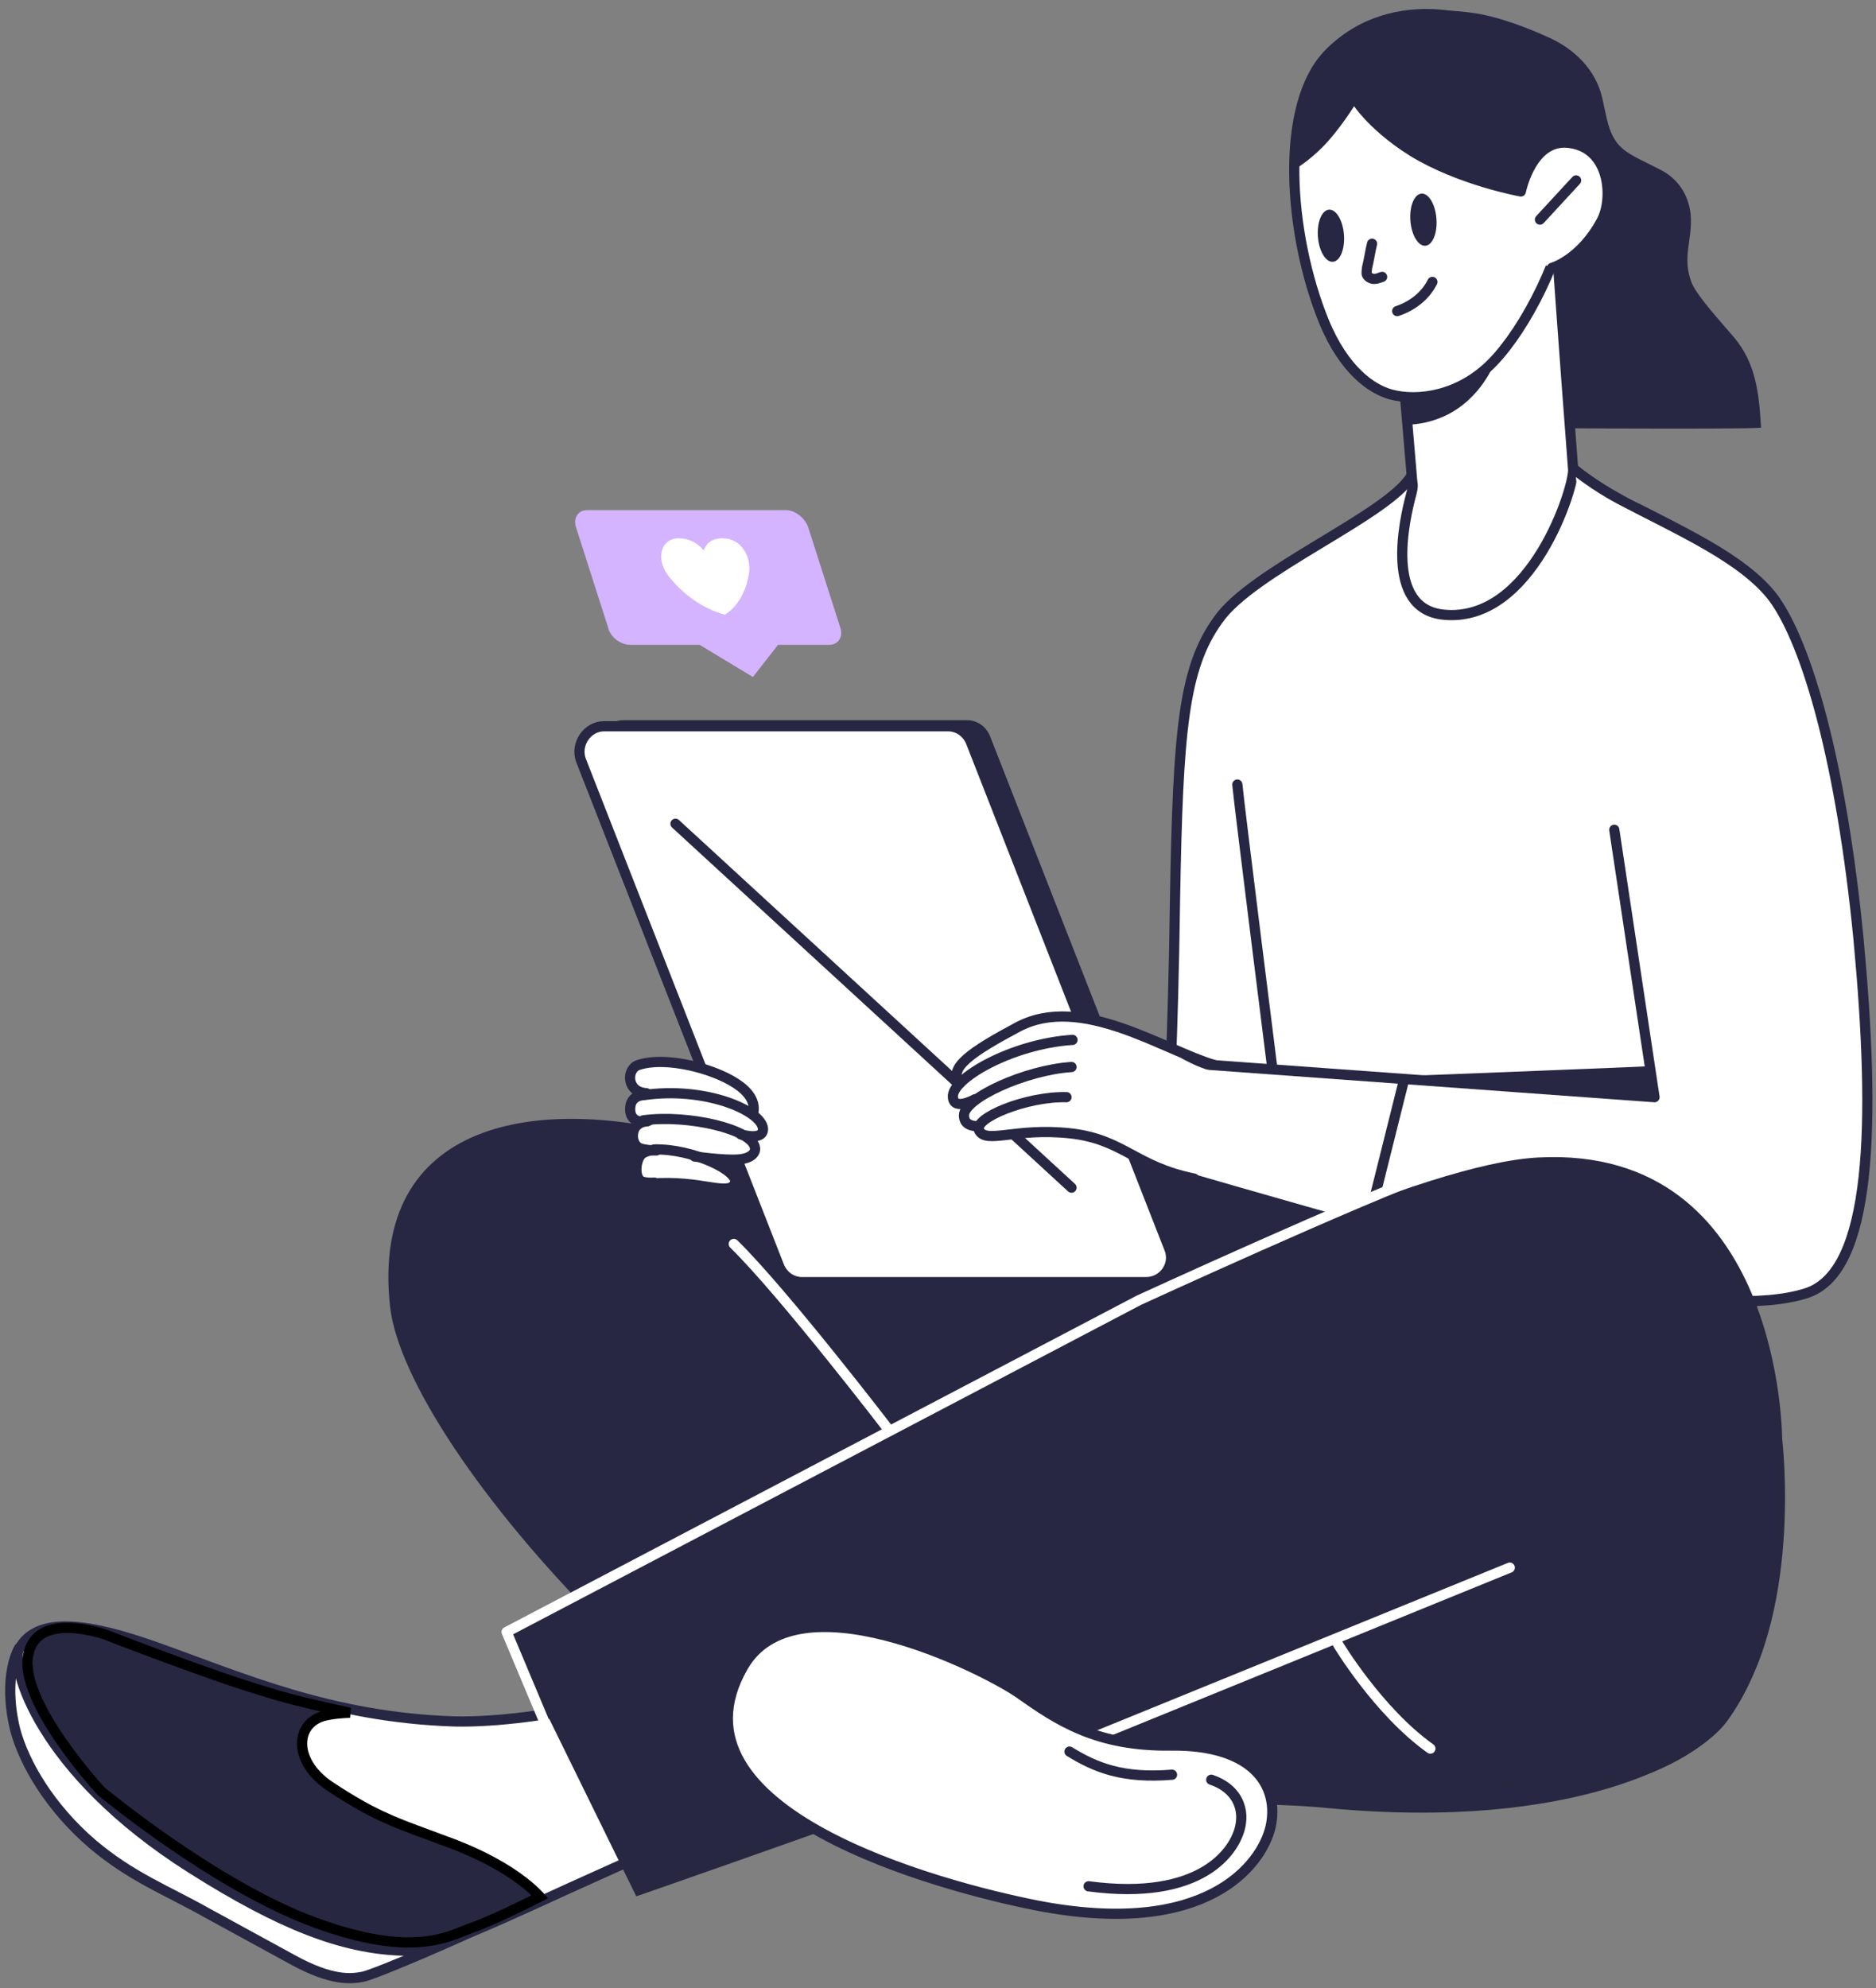
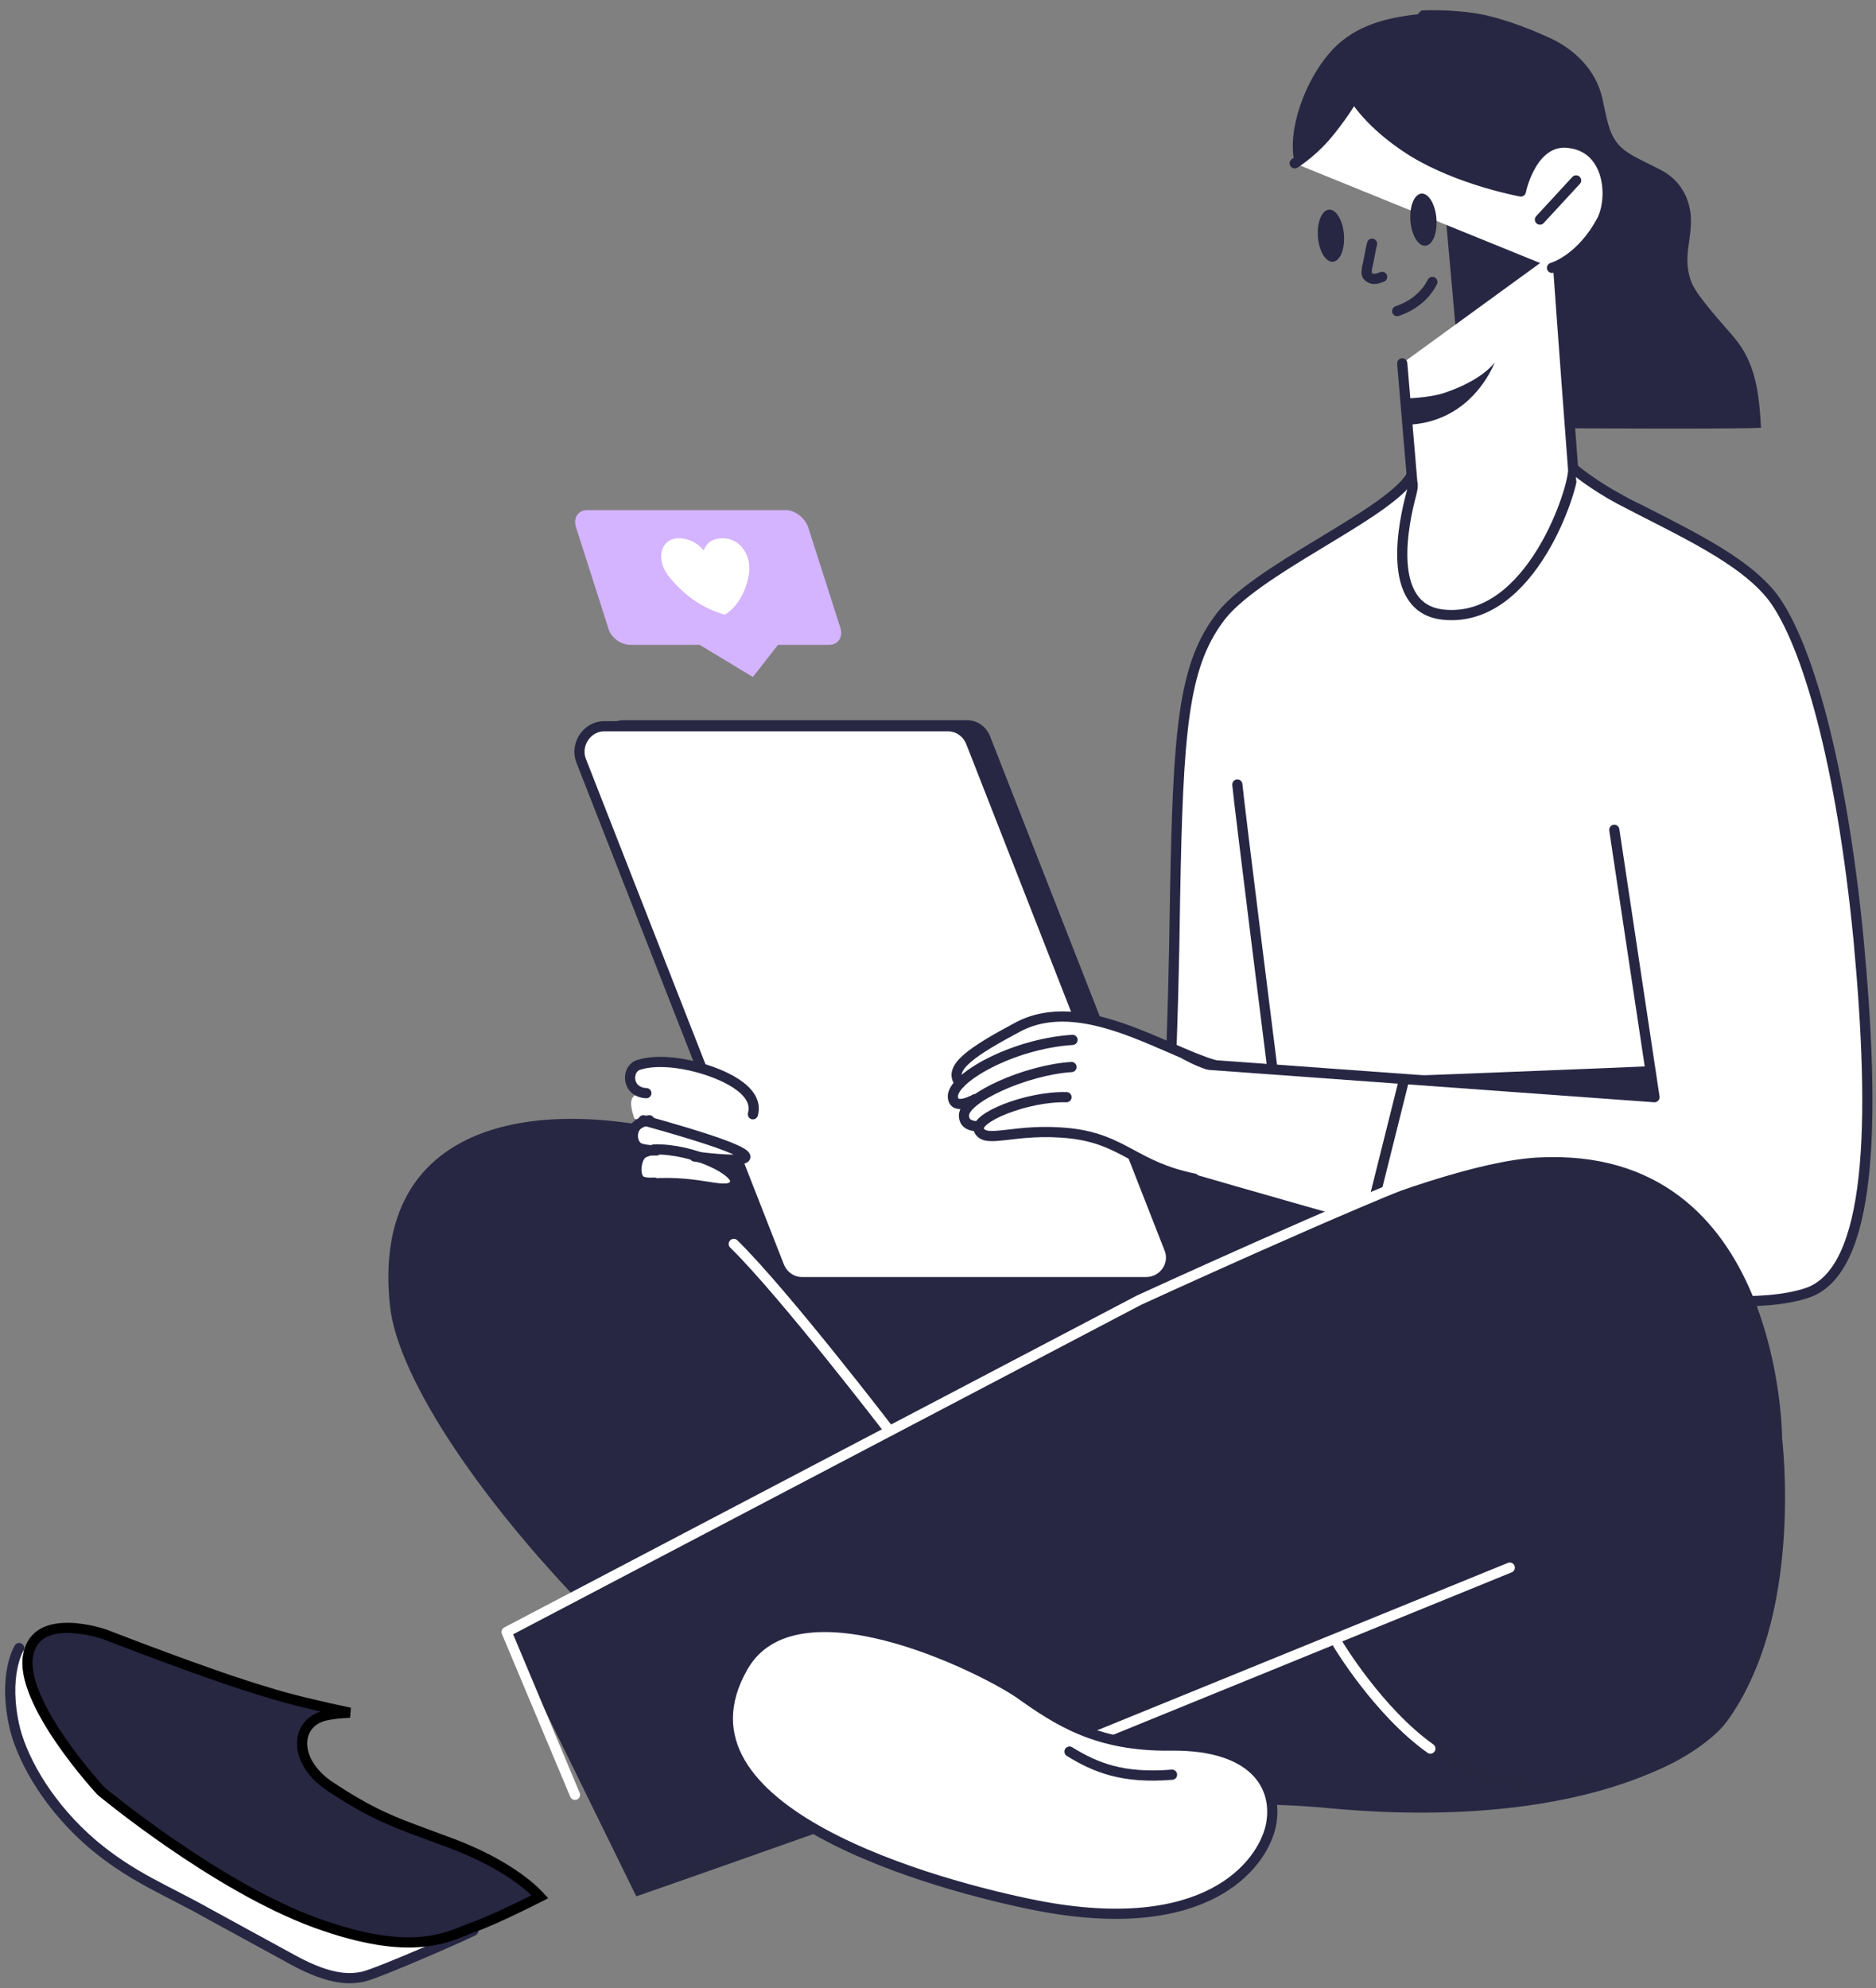
<svg xmlns="http://www.w3.org/2000/svg" width="184" height="195" viewBox="0 0 184 195" fill="none">
  <rect x="0" y="0" width="184" height="195" fill="#808080" stroke="none" />
  <path d="M145.417 1.426C147.29 1.82 149.557 2.609 151.726 3.595C154.487 4.778 156.557 6.947 157.149 9.608C157.641 11.777 157.74 12.862 158.627 14.045C159.515 15.129 160.698 15.524 162.965 16.707C164.641 17.594 165.627 19.171 165.824 21.044C166.021 23.608 164.937 25.185 165.923 27.748C166.514 29.128 168.979 31.79 170.063 33.072C172.232 35.635 172.528 38.593 172.725 41.944C171.148 42.142 143.642 41.944 143.642 41.944L140.882 10.989C140.882 10.89 140.882 10.791 140.882 10.693C141.079 8.13 137.727 5.566 137.924 2.905C137.924 2.51 139.403 1.032 139.403 1.032C139.403 1.032 142.262 0.834 145.417 1.426Z" fill="#272744" />
  <path d="M141.475 46.578C136.743 47.86 132.503 51.31 128.363 53.972C125.011 56.141 121.56 57.62 119.293 60.873C116.631 64.915 116.138 69.943 115.645 74.675C114.857 83.745 115.645 93.604 114.857 102.673C114.659 104.941 112.885 106.321 112.688 108.589C112.589 110.067 110.322 111.152 110.125 112.631C109.927 114.504 111.998 116.87 112.589 118.644C113.378 120.813 115.448 122.391 117.716 122.588C119.983 122.785 122.349 121.7 123.532 119.729C125.11 117.166 124.814 113.715 126.785 111.448C128.757 109.18 132.208 109.18 135.165 109.279C140.292 109.476 145.32 109.673 150.446 109.87C154.192 109.969 158.234 110.067 161.093 107.603C164.051 105.04 164.642 100.8 164.938 96.857C165.825 86.21 166.713 75.168 163.262 65.014C162.473 62.746 161.488 60.38 161.882 58.014C162.079 56.733 162.671 55.55 162.966 54.268C163.952 50.325 160.502 49.142 157.446 47.86C154.291 46.48 150.742 45.494 147.291 45.593C145.418 45.79 143.446 46.085 141.475 46.578Z" fill="white" />
  <path d="M91.099 177.598C103.52 177.993 118.505 176.218 130.04 177.303C154.686 179.669 166.714 172.472 169.375 168.824C176.474 159.064 173.22 146.84 172.727 133.038C172.53 128.109 171.544 122.686 170.46 116.968C169.671 112.532 170.164 107.208 170.164 104.547H135.265C135.265 110.462 136.941 117.067 137.73 123.574C138.715 131.658 133.49 132.151 119.294 133.432" fill="#272744" />
  <path d="M38.253 128.108C36.281 109.87 52.745 107.11 68.716 111.645C84.391 116.081 111.009 116.081 116.727 113.518C122.346 110.954 125.205 104.448 125.205 104.448L145.908 105.138C145.908 105.138 144.528 138.558 131.712 148.023C123.924 153.839 87.053 152.065 87.053 152.065C87.053 152.065 101.249 166.557 115.248 171.387L98.784 185.288C71.673 177.795 39.83 142.403 38.253 128.108Z" fill="#272744" />
  <path d="M121.361 76.943C121.46 78.323 125.009 106.518 125.009 106.518C125.009 106.518 164.049 105.039 164.246 104.941" fill="white" />
  <path d="M121.361 76.943C121.46 78.323 125.009 106.518 125.009 106.518C125.009 106.518 164.049 105.039 164.246 104.941" stroke="#272744" stroke-miterlimit="10" stroke-linecap="round" stroke-linejoin="round" />
  <path d="M138.417 46.677C136.15 50.522 122.841 55.944 119.489 60.775C116.038 65.507 115.545 71.816 115.25 87.984C115.053 102.575 114.56 110.166 114.56 110.166" stroke="#272744" stroke-miterlimit="10" stroke-linecap="round" stroke-linejoin="round" />
  <path d="M137.531 35.635L138.517 47.268C138.616 47.662 138.517 48.057 138.419 48.451C137.728 51.014 135.757 59.69 141.573 60.281C150.249 61.169 154.488 47.564 154.291 45.986C153.404 34.353 152.713 24.593 152.713 24.593" fill="white" />
  <path d="M137.531 35.635L138.517 47.268C138.616 47.662 138.517 48.057 138.419 48.451C137.728 51.014 135.757 59.69 141.573 60.281C150.249 61.169 154.488 47.564 154.291 45.986C153.404 34.353 152.713 24.593 152.713 24.593" stroke="#272744" stroke-miterlimit="10" stroke-linecap="round" stroke-linejoin="round" />
-   <path d="M136.445 38.691C139.009 39.381 143.149 38.888 146.402 35.536C149.656 32.184 153.303 25.086 154.092 18.974C154.881 12.861 153.008 7.833 149.557 4.679C146.304 1.623 136.642 -1.138 130.333 5.27C125.404 10.298 126.39 23.016 129.84 31.494C131.812 36.325 134.572 38.198 136.445 38.691Z" fill="white" stroke="#272744" stroke-miterlimit="10" />
  <path d="M126.984 16.016C126.984 16.016 128.463 15.129 129.942 13.453C131.421 11.777 132.801 9.51 132.801 9.51C132.801 9.51 134.28 12.172 138.519 14.833C143.152 17.692 149.166 18.777 149.166 18.777C149.166 18.777 150.251 13.355 154.095 14.045C157.842 14.636 158.236 19.27 157.152 21.537C155.081 25.481 152.222 26.269 152.222 26.269" fill="white" />
  <path d="M126.984 16.016C126.984 16.016 128.463 15.129 129.942 13.453C131.421 11.777 132.801 9.51 132.801 9.51C132.801 9.51 134.28 12.172 138.519 14.833C143.152 17.692 149.166 18.777 149.166 18.777C149.166 18.777 150.251 13.355 154.095 14.045C157.842 14.636 158.236 19.27 157.152 21.537C155.081 25.481 152.222 26.269 152.222 26.269" stroke="#272744" stroke-miterlimit="10" stroke-linecap="round" stroke-linejoin="round" />
  <path d="M151.038 21.538L154.587 17.693" stroke="#272744" stroke-miterlimit="10" stroke-linecap="round" stroke-linejoin="round" />
  <path d="M130.732 25.674C131.437 25.621 131.923 24.433 131.817 23.022C131.711 21.61 131.052 20.509 130.346 20.562C129.641 20.615 129.155 21.803 129.261 23.214C129.367 24.626 130.026 25.727 130.732 25.674Z" fill="#272744" />
  <path d="M139.803 24.101C140.509 24.047 140.995 22.86 140.888 21.448C140.782 20.037 140.123 18.935 139.418 18.988C138.712 19.042 138.226 20.229 138.332 21.641C138.439 23.052 139.097 24.154 139.803 24.101Z" fill="#272744" />
  <path d="M137.039 30.509C138.518 30.016 139.799 29.03 140.49 27.65" stroke="#272744" stroke-miterlimit="10" stroke-linecap="round" stroke-linejoin="round" />
  <path d="M132.504 9.707C131.617 12.172 129.251 14.637 126.983 16.017C126.195 12.665 128.068 7.933 130.335 5.271C132.504 2.708 135.462 1.821 138.813 1.426C142.165 1.131 144.827 1.722 147.883 3.398C149.461 4.285 151.235 6.158 152.024 7.736C153.01 9.707 153.996 11.876 154.094 13.947C152.714 13.947 151.827 14.242 150.841 15.13C150.249 15.623 150.052 16.411 149.756 17.003C149.559 17.496 149.165 18.679 149.165 18.679C149.165 18.679 147.095 18.284 146.405 18.087C145.714 17.89 144.926 17.693 144.236 17.496C141.377 16.51 138.616 15.031 136.152 13.257C134.87 12.172 133.588 10.989 132.504 9.707Z" fill="#272744" />
  <path d="M146.601 35.537C146.601 35.537 145.319 39.086 141.77 40.762C139.7 41.748 137.827 41.649 137.827 41.649L137.433 39.086C137.433 39.086 140.094 39.086 141.77 38.494C145.517 37.213 146.601 35.537 146.601 35.537Z" fill="#272744" />
  <path d="M134.573 23.903C134.376 24.692 134.277 25.48 134.08 26.269C134.08 26.466 133.981 26.762 134.08 26.959C134.179 27.156 134.474 27.354 134.77 27.354C135.066 27.354 135.263 27.255 135.559 27.156" stroke="#272744" stroke-miterlimit="10" stroke-linecap="round" />
  <path d="M114.264 125.151H80.547C79.561 125.151 78.674 124.56 78.28 123.574L58.858 73.985C58.267 72.408 59.45 70.633 61.126 70.633H94.842C95.828 70.633 96.715 71.225 97.11 72.211L116.531 121.799C117.221 123.475 116.038 125.151 114.264 125.151Z" fill="#272744" />
  <path d="M112.393 125.742H78.677C77.691 125.742 76.804 125.151 76.41 124.165L56.988 74.576C56.397 72.999 57.58 71.224 59.256 71.224H92.972C93.958 71.224 94.845 71.816 95.24 72.802L114.661 122.39C115.351 123.968 114.168 125.742 112.393 125.742Z" fill="white" stroke="#272744" stroke-miterlimit="10" stroke-linecap="round" stroke-linejoin="round" />
-   <path d="M66.252 80.787L105.095 116.475" stroke="#272744" stroke-miterlimit="10" stroke-linecap="round" stroke-linejoin="round" />
  <path d="M158.331 81.379L162.275 107.603L116.137 104.251L114.461 114.898C114.461 114.898 124.517 117.855 136.248 121.109C148.572 124.461 168.584 129.587 177.161 126.827C183.668 124.756 183.964 110.067 182.288 92.125C180.612 74.872 177.26 63.141 173.908 58.606C170.95 54.761 164.838 52.099 158.824 48.944C156.261 47.564 154.487 46.085 154.487 46.085" fill="white" />
  <path d="M158.331 81.379L162.275 107.603L116.137 104.251L114.461 114.898C114.461 114.898 124.517 117.855 136.248 121.109C148.572 124.461 168.584 129.587 177.161 126.827C183.668 124.756 183.964 110.067 182.288 92.125C180.612 74.872 177.26 63.141 173.908 58.606C170.95 54.761 164.838 52.099 158.824 48.944C156.261 47.564 154.487 46.085 154.487 46.085" stroke="#272744" stroke-miterlimit="10" stroke-linecap="round" stroke-linejoin="round" />
  <path d="M119.195 105.138C118.209 108.884 118.012 112.138 117.125 115.489C115.744 115.292 113.28 114.405 111.702 113.518C110.322 112.433 108.055 111.842 106.675 111.447C103.717 110.757 100.759 111.546 97.9 111.447C97.21 111.447 96.225 111.645 96.126 110.462C95.83 110.363 95.436 110.363 95.14 110.264C94.746 110.166 94.549 109.772 94.549 109.377C94.549 108.983 95.041 108.391 95.337 108.194C94.943 108.391 94.056 108.49 93.76 108.194C93.464 107.8 93.464 107.208 93.76 106.913C93.957 106.715 94.154 106.518 94.154 106.222C94.154 106.025 94.056 105.828 93.957 105.532C93.859 105.138 93.957 104.744 94.154 104.448C94.351 104.152 94.647 103.856 95.041 103.659C96.027 102.871 97.112 102.279 98.196 101.688C102.14 99.322 105.886 99.322 109.435 100.8C109.928 101.096 110.519 101.293 111.111 101.49C111.604 101.589 113.083 102.575 113.576 102.772C115.744 103.462 116.533 104.448 119.195 105.138Z" fill="white" />
  <path d="M119.098 104.448C114.07 102.969 106.084 97.448 99.873 100.701C95.437 103.067 92.874 104.743 94.155 106.222" stroke="#272744" stroke-miterlimit="10" stroke-linecap="round" stroke-linejoin="round" />
  <path d="M104.603 107.602C100.659 107.503 95.434 109.672 96.026 110.855C96.716 112.235 99.575 110.559 104.997 111.151C110.222 111.742 111.306 114.404 117.123 115.587" stroke="#272744" stroke-miterlimit="10" stroke-linecap="round" stroke-linejoin="round" />
  <path d="M95.632 107.799C95.632 107.799 93.561 108.982 93.463 107.602C93.266 105.827 99.181 102.377 105.194 101.982" stroke="#272744" stroke-miterlimit="10" stroke-linecap="round" stroke-linejoin="round" />
  <path d="M105.096 104.644C100.562 104.94 94.548 107.7 94.548 109.376C94.548 109.77 94.646 110.461 96.027 110.461" stroke="#272744" stroke-miterlimit="10" stroke-linecap="round" stroke-linejoin="round" />
  <path d="M62.8 115.982C65.265 114.799 68.716 117.067 71.575 116.475C72.265 116.278 71.673 114.799 70.49 113.715C70.786 113.616 73.448 113.616 73.743 113.518C74.039 113.419 74.236 112.926 74.138 112.532C74.039 112.137 73.448 111.645 73.152 111.447C73.546 111.645 74.433 111.546 74.631 111.152C74.828 110.757 74.729 110.166 74.335 109.87C74.138 109.673 73.842 109.574 73.842 109.279C73.743 109.081 73.842 108.786 73.941 108.588C73.941 108.194 73.743 107.8 73.448 107.504C73.152 107.208 72.856 107.011 72.462 106.912C71.377 106.321 70.49 105.631 69.209 105.138C64.871 103.659 63.786 103.856 62.702 104.546C62.702 104.546 61.716 104.744 61.815 105.335C61.913 105.927 62.505 107.307 62.505 107.307C62.505 107.307 62.012 107.405 61.913 107.997C61.815 108.588 62.209 109.673 62.209 109.673L62.603 109.87C62.603 109.87 61.913 110.462 61.913 111.053C61.913 111.645 62.603 112.532 62.603 112.532C62.603 112.532 62.603 113.518 62.406 113.912C62.209 114.306 62.406 115.489 62.406 115.489L62.8 115.982Z" fill="white" />
  <path d="M73.844 109.279C74.534 106.814 70.591 105.237 68.323 104.646C66.844 104.251 64.38 103.857 62.605 104.448C61.422 104.843 61.422 107.11 63.394 107.209" stroke="#272744" stroke-miterlimit="10" stroke-linecap="round" stroke-linejoin="round" />
  <path d="M64.183 112.729C67.93 112.631 72.662 114.898 72.07 116.081C71.38 117.363 68.817 115.687 63.789 116.081" stroke="#272744" stroke-miterlimit="10" stroke-linecap="round" stroke-linejoin="round" />
-   <path d="M72.662 111.251C72.662 111.251 74.929 111.941 74.831 110.659C74.633 108.885 69.113 106.519 63.099 107.406C63.099 107.406 61.916 107.406 61.817 108.589C61.719 109.575 62.31 110.166 63.493 109.969" stroke="#272744" stroke-miterlimit="10" stroke-linecap="round" stroke-linejoin="round" />
-   <path d="M63.099 109.871C67.535 109.279 73.746 110.758 74.042 112.533C74.14 112.927 73.844 113.617 72.366 113.716C70.986 113.814 68.126 113.42 68.126 113.42" stroke="#272744" stroke-miterlimit="10" stroke-linecap="round" stroke-linejoin="round" />
+   <path d="M63.099 109.871C74.14 112.927 73.844 113.617 72.366 113.716C70.986 113.814 68.126 113.42 68.126 113.42" stroke="#272744" stroke-miterlimit="10" stroke-linecap="round" stroke-linejoin="round" />
  <path d="M63.69 109.87C63.69 109.87 62.704 109.969 62.31 110.56C61.916 111.152 62.014 112.138 62.606 112.532C63.099 112.828 64.38 112.828 64.38 112.828" stroke="#272744" stroke-miterlimit="10" stroke-linecap="round" stroke-linejoin="round" />
  <path d="M64.379 112.73C64.379 112.73 63.294 112.828 62.9 113.223C62.407 113.716 62.21 115.096 62.703 115.687C62.998 116.082 64.181 115.983 64.181 115.983" stroke="#272744" stroke-miterlimit="10" stroke-linecap="round" stroke-linejoin="round" />
  <path d="M134.179 120.024L137.728 105.828" stroke="#272740" stroke-miterlimit="10" stroke-linecap="round" />
  <path d="M1.877 161.627C1.877 161.627 0.201 164.289 1.483 169.612C2.37 172.964 4.933 177.302 9.074 180.851C12.919 184.104 16.369 185.386 20.214 187.555C23.664 189.428 26.326 190.907 28.692 192.188C32.636 194.357 34.509 194.062 35.593 193.864C37.269 193.47 46.635 189.329 46.438 189.329" fill="white" />
  <path d="M1.877 161.627C1.877 161.627 0.201 164.289 1.483 169.612C2.37 172.964 4.933 177.302 9.074 180.851C12.919 184.104 16.369 185.386 20.214 187.555C23.664 189.428 26.326 190.907 28.692 192.188C32.636 194.357 34.509 194.062 35.593 193.864C37.269 193.47 46.635 189.329 46.438 189.329" stroke="#272744" stroke-miterlimit="10" stroke-linecap="round" stroke-linejoin="round" />
-   <path d="M65.861 165.571C65.861 165.571 53.143 169.022 44.566 168.825C32.44 168.43 23.863 164.585 15.286 161.529C8.878 159.262 3.653 158.374 1.879 161.726C0.991 163.304 3.653 173.655 18.737 183.218C27.61 188.837 33.623 191.105 39.44 191.302C42.2 191.401 46.341 189.528 55.805 185.19C61.424 182.627 69.311 179.176 69.311 179.176L65.861 165.571Z" fill="white" stroke="#272744" stroke-miterlimit="10" stroke-linecap="round" stroke-linejoin="round" />
  <path d="M29.636 171.227C29.737 172.611 30.698 174.115 32.461 175.257C36.458 177.892 38.52 178.653 41.784 179.856C42.348 180.063 42.948 180.284 43.6 180.531L43.6 180.531L43.608 180.534C47.406 181.897 49.848 183.401 51.333 184.55C52.075 185.124 52.579 185.611 52.893 185.949C52.914 185.971 52.934 185.993 52.953 186.014C52.876 186.053 52.791 186.096 52.701 186.142C52.203 186.394 51.516 186.737 50.755 187.105C49.224 187.846 47.428 188.67 46.28 189.053L46.271 189.056L46.263 189.059C46.04 189.142 45.812 189.235 45.575 189.331C44.502 189.765 43.225 190.281 41.33 190.446C39.018 190.648 35.766 190.321 30.935 188.565C26.016 186.763 20.759 183.538 16.715 180.748C14.697 179.356 12.988 178.077 11.785 177.146C11.183 176.68 10.708 176.302 10.383 176.041C10.221 175.91 10.097 175.809 10.013 175.74L9.918 175.663L9.912 175.657L9.911 175.656C9.896 175.64 9.873 175.615 9.844 175.583C9.785 175.518 9.698 175.422 9.587 175.298C9.365 175.049 9.049 174.687 8.672 174.237C7.918 173.336 6.924 172.086 5.962 170.685C4.998 169.283 4.077 167.743 3.457 166.262C2.832 164.768 2.545 163.402 2.762 162.317L2.763 162.315C2.981 161.199 3.534 160.549 4.225 160.165C4.939 159.768 5.843 159.633 6.773 159.65C7.696 159.668 8.6 159.835 9.279 160.001C9.617 160.084 9.896 160.165 10.088 160.226C10.185 160.256 10.26 160.281 10.31 160.298C10.335 160.306 10.354 160.313 10.366 160.317L10.378 160.321L10.379 160.322L10.402 160.33L10.489 160.365C10.567 160.395 10.681 160.439 10.828 160.496C11.122 160.61 11.548 160.774 12.077 160.976C13.133 161.38 14.598 161.935 16.233 162.54C19.496 163.747 23.451 165.156 26.181 165.951C28.295 166.628 31.382 167.35 34.316 167.971C33.444 168.003 32.627 168.084 31.936 168.238C31.171 168.408 30.561 168.786 30.158 169.326C29.755 169.865 29.585 170.53 29.636 171.227Z" fill="#272742" stroke="black" />
  <path d="M174.295 141.122V141.152L174.299 141.183L174.299 141.183L174.299 141.185L174.3 141.194L174.305 141.23C174.308 141.262 174.314 141.311 174.321 141.376C174.334 141.506 174.354 141.698 174.375 141.948C174.419 142.446 174.473 143.171 174.515 144.073C174.597 145.878 174.628 148.386 174.42 151.202C174.003 156.854 172.632 163.658 168.879 168.519C166.473 171.633 161.316 174.181 155.746 174.984C150.184 175.786 144.381 174.822 140.642 171.13L140.639 171.128C137.059 167.646 134.81 164.931 133.46 163.094C132.785 162.175 132.334 161.477 132.054 161.011C131.914 160.778 131.817 160.604 131.756 160.49C131.725 160.433 131.703 160.39 131.69 160.364L131.675 160.335L131.672 160.329L131.672 160.329L131.672 160.328L131.672 160.328L131.672 160.328L131.453 159.868L130.997 160.096C126.102 162.544 108.937 168.89 92.948 174.639C84.964 177.51 77.288 180.226 71.608 182.226C68.767 183.225 66.426 184.045 64.795 184.616C63.98 184.901 63.342 185.123 62.908 185.275L62.662 185.36L50.346 160.252C50.477 160.177 50.639 160.084 50.831 159.975C51.415 159.643 52.274 159.156 53.376 158.535C55.58 157.293 58.754 155.518 62.631 153.384C70.385 149.116 80.954 143.413 92.211 137.673C103.469 131.933 115.41 126.16 125.912 121.749C136.439 117.327 145.444 114.308 150.866 114.017C156.746 113.703 161.12 115.238 164.389 117.69C167.666 120.149 169.866 123.557 171.341 127.035C172.815 130.512 173.555 134.037 173.926 136.698C174.111 138.027 174.203 139.137 174.249 139.913C174.273 140.301 174.284 140.605 174.29 140.812C174.293 140.915 174.294 140.993 174.295 141.046L174.295 141.104L174.295 141.118L174.295 141.121V141.122Z" fill="#272744" stroke="#272742" />
  <path d="M101.153 172.866L148.08 153.74" stroke="white" stroke-miterlimit="10" stroke-linecap="round" />
  <path d="M101.647 186.865C92.183 184.992 64.776 177.697 72.86 163.5C77.986 154.43 96.225 163.5 99.971 166.063C103.717 168.725 107.562 171.289 114.857 171.19C123.04 171.091 125.505 175.232 124.617 179.175C123.73 182.922 118.308 190.118 101.647 186.865Z" fill="white" stroke="#272744" stroke-miterlimit="10" stroke-linecap="round" stroke-linejoin="round" />
  <path d="M118.8 174.542C121.166 175.331 122.053 177.204 121.659 179.077C121.166 181.542 117.814 186.471 106.772 184.992" fill="white" />
-   <path d="M118.8 174.542C121.166 175.331 122.053 177.204 121.659 179.077C121.166 181.542 117.814 186.471 106.772 184.992" stroke="#272744" stroke-miterlimit="10" stroke-linecap="round" stroke-linejoin="round" />
  <path d="M104.898 171.782C107.462 173.359 110.123 174.444 114.954 174.049L104.898 171.782Z" fill="white" />
  <path d="M104.898 171.782C107.462 173.359 110.123 174.444 114.954 174.049" stroke="#272744" stroke-miterlimit="10" stroke-linecap="round" stroke-linejoin="round" />
  <path d="M131.222 161.233C131.222 161.233 135.165 167.838 140.292 171.486" stroke="white" stroke-miterlimit="10" stroke-linecap="round" />
  <path d="M141.079 114.799C133.389 117.56 111.701 127.517 111.701 127.517L49.69 160.05L56.394 176.021" stroke="white" stroke-miterlimit="10" stroke-linecap="round" stroke-linejoin="round" />
  <path d="M87.251 140.333C87.251 140.333 76.9 126.827 71.971 121.996" stroke="white" stroke-miterlimit="10" stroke-linecap="round" stroke-linejoin="round" />
  <path d="M61.818 63.24H68.62L73.845 66.394L76.31 63.24H81.338C82.225 63.24 82.718 62.451 82.422 61.564L79.267 51.705C78.972 50.818 77.986 50.029 77.099 50.029H57.579C56.691 50.029 56.198 50.818 56.494 51.705L59.649 61.564C59.846 62.451 60.832 63.24 61.818 63.24Z" fill="#D4B3FF" />
  <path d="M66.551 52.789C68.129 52.789 68.917 53.874 69.016 53.972C69.114 53.874 69.312 52.789 70.889 52.789C72.663 52.789 73.748 54.564 73.452 56.338C72.959 59.197 71.283 60.183 71.086 60.282C70.79 60.183 68.129 59.592 65.763 56.733C64.185 54.958 64.777 52.789 66.551 52.789Z" fill="white" />
</svg>